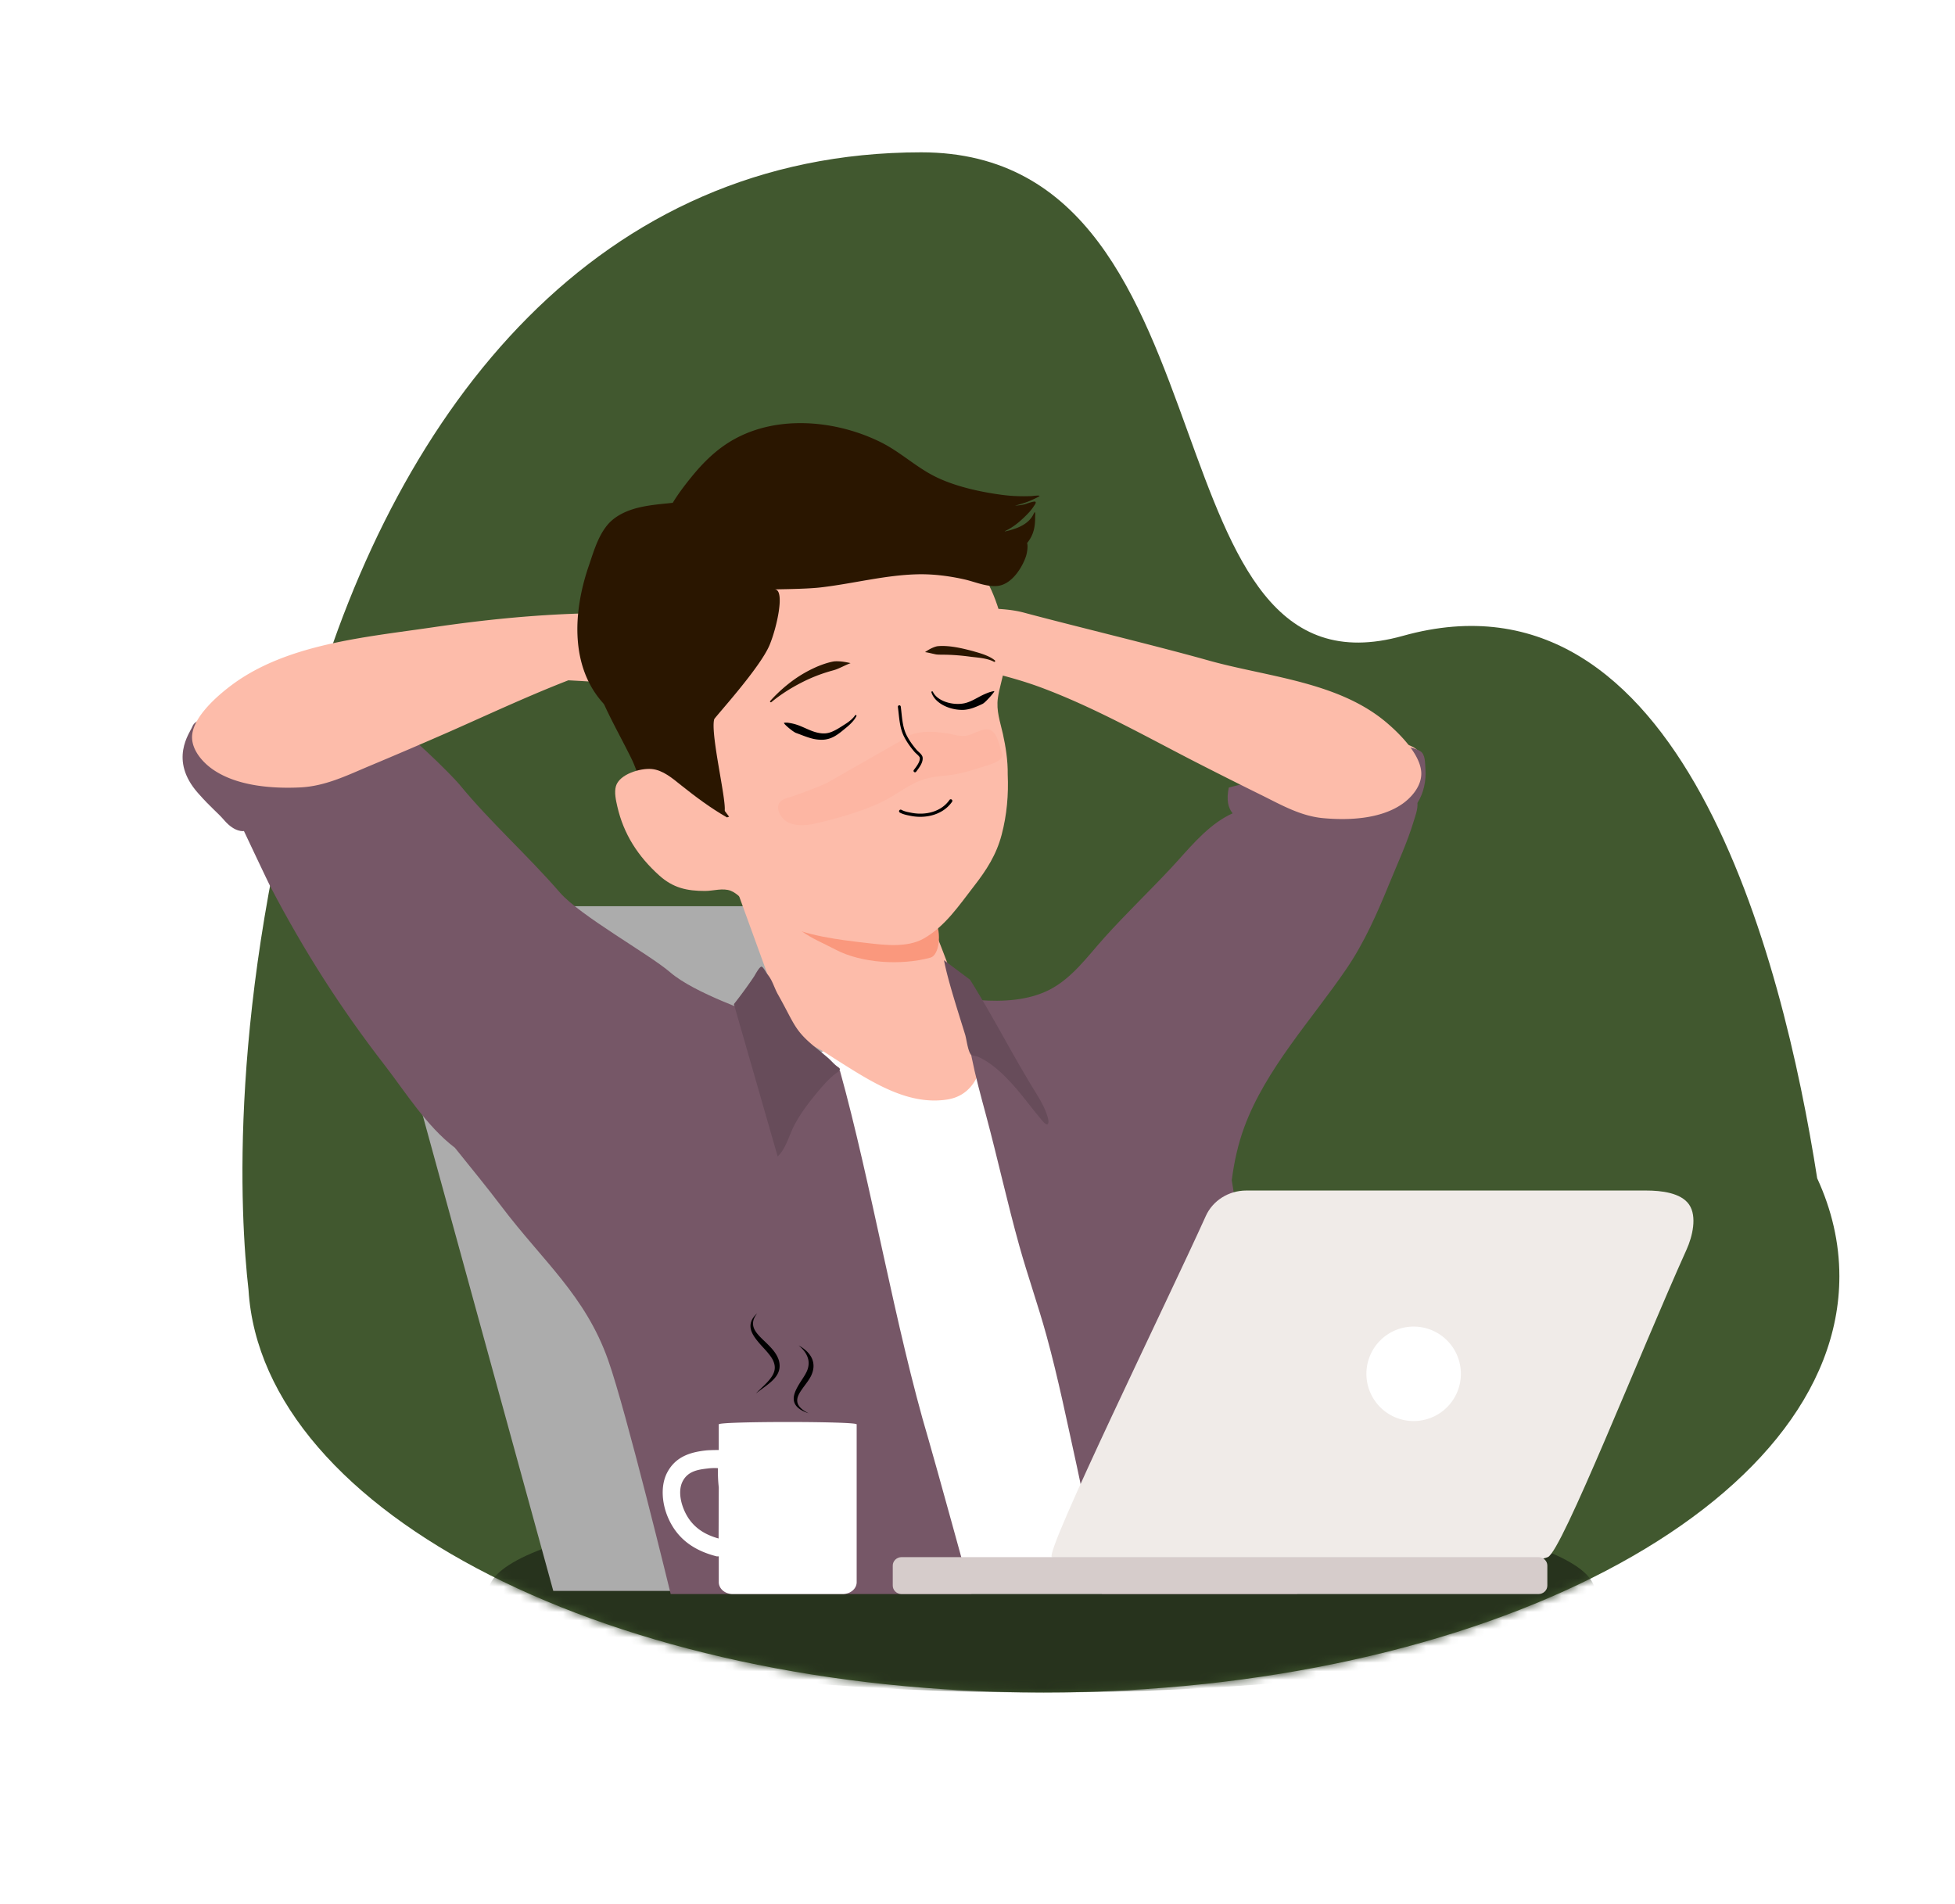
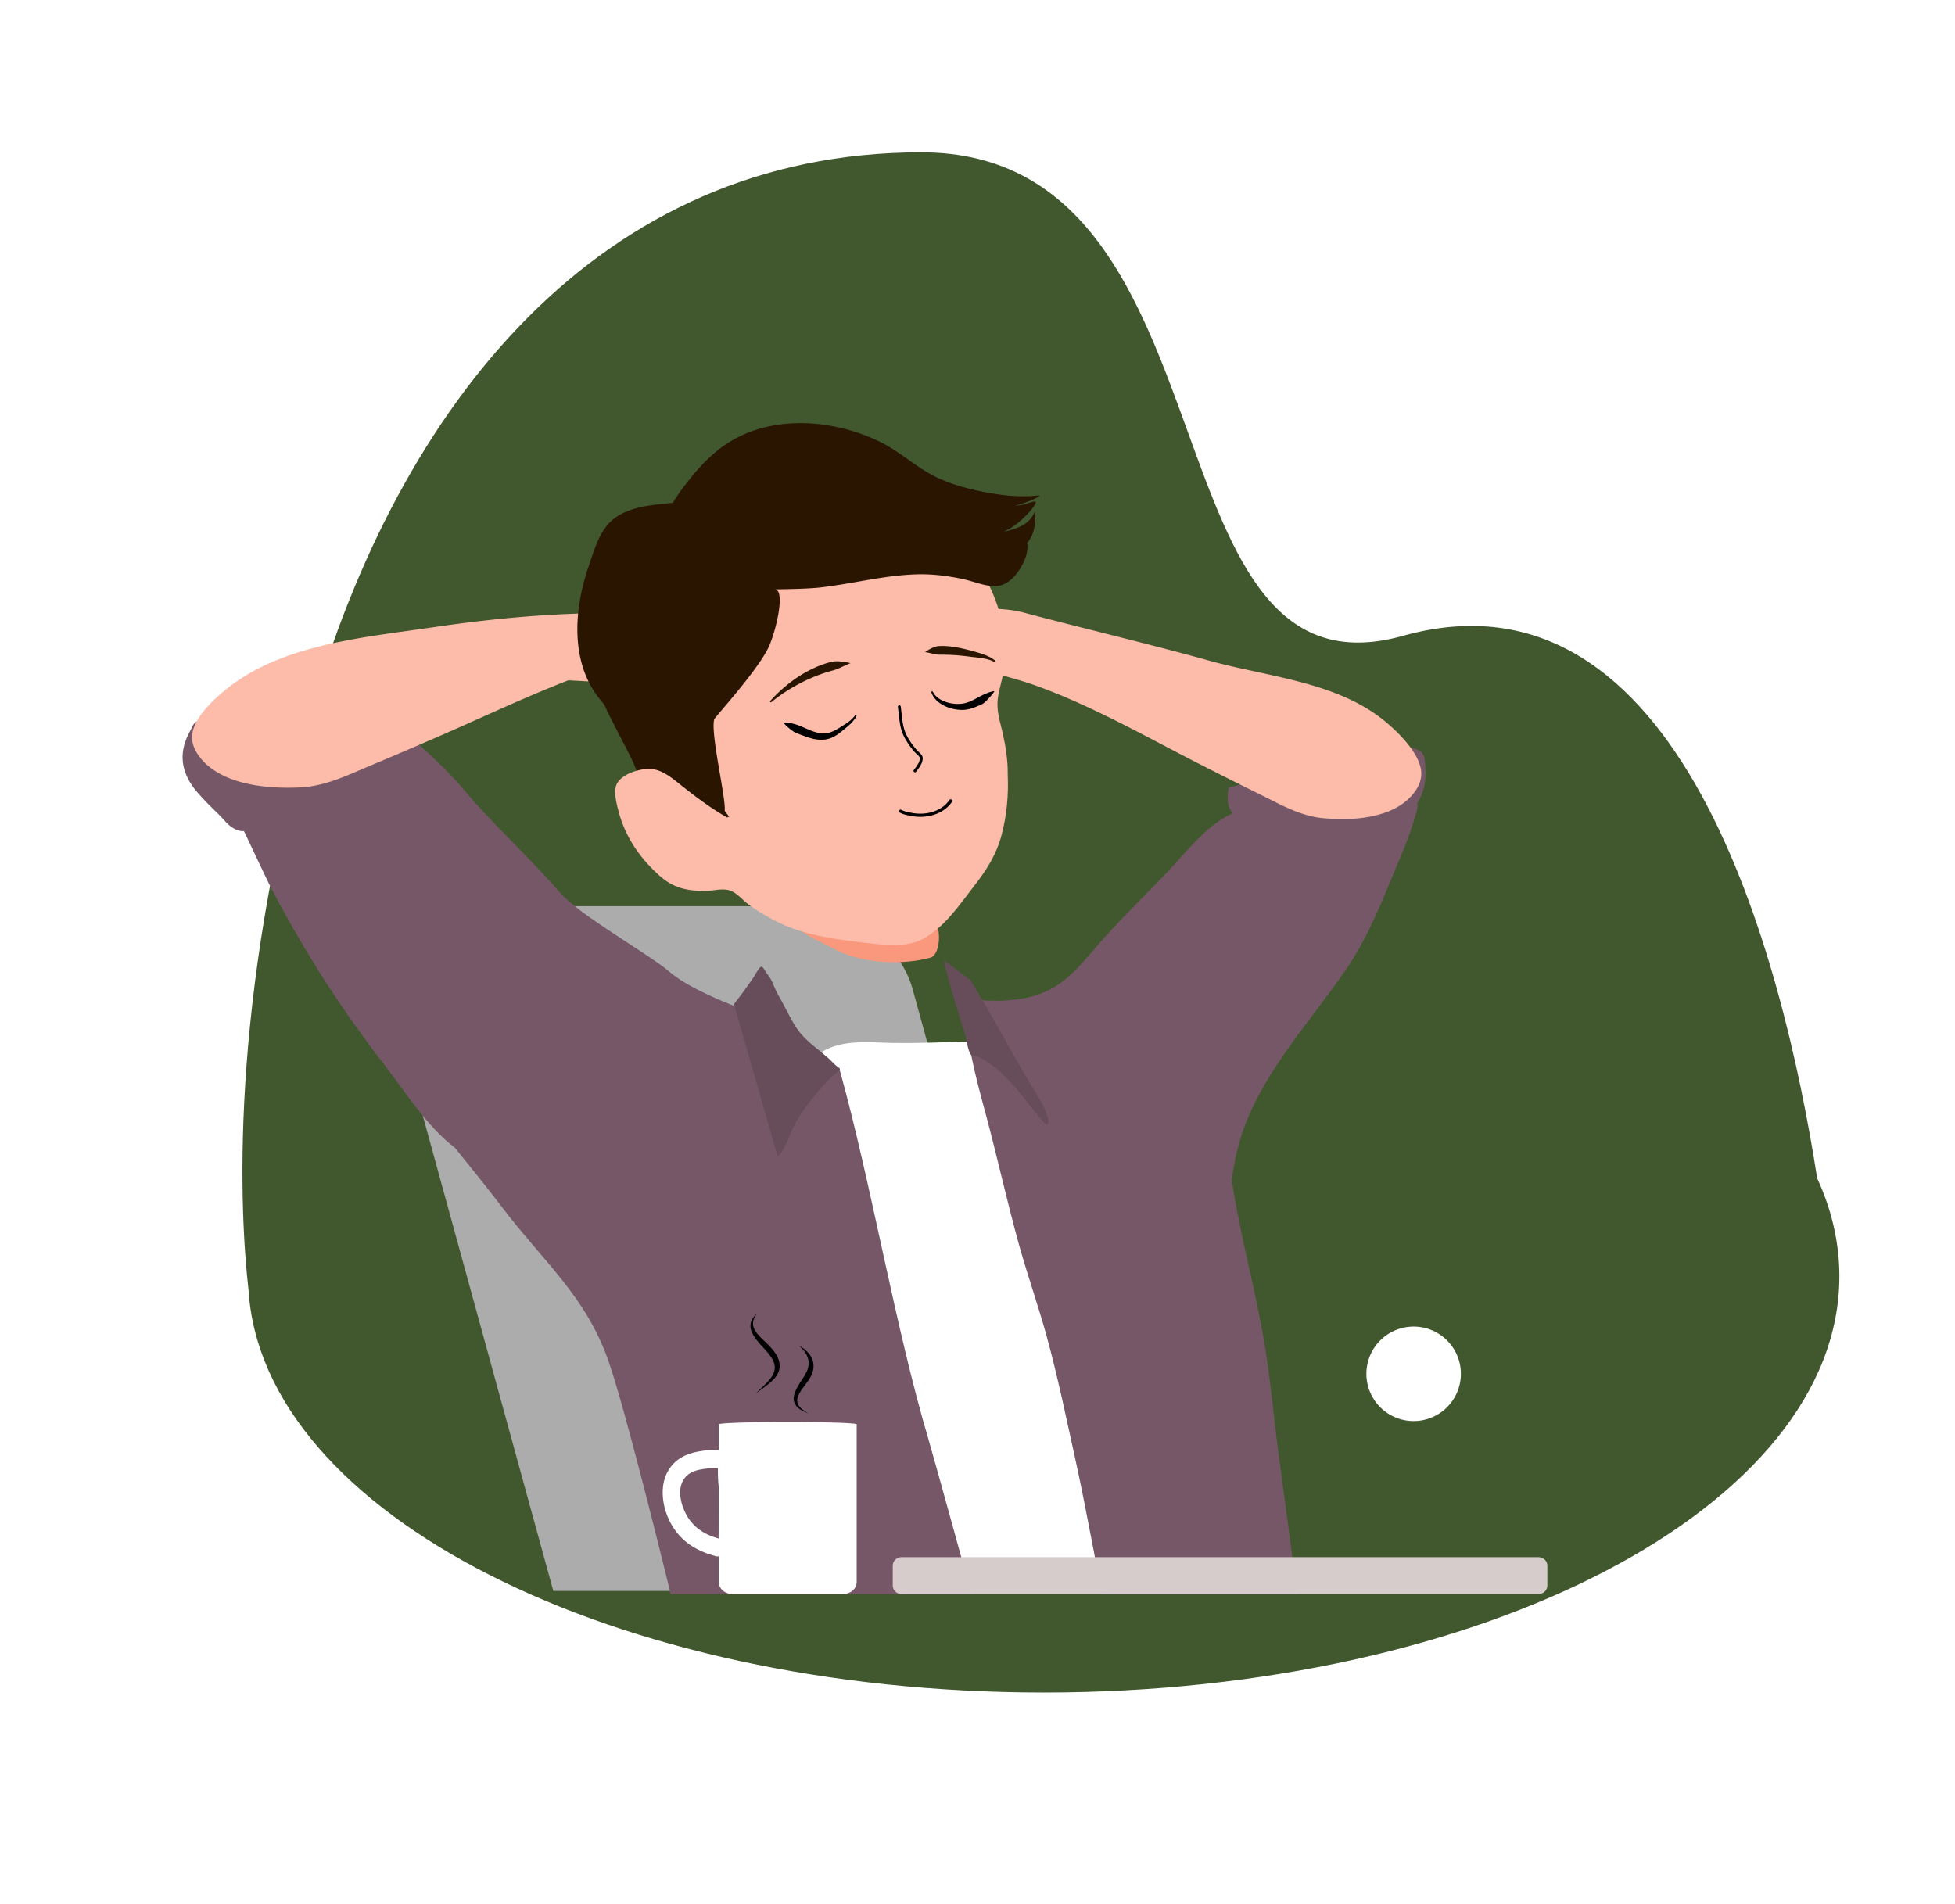
<svg xmlns="http://www.w3.org/2000/svg" width="231" height="225" viewBox="0 0 231 225" fill="none">
  <g filter="url(#a2k2a5ffta)">
    <path fill="#fff" d="M-11-38h260v460H-11z" />
    <path fill-rule="evenodd" clip-rule="evenodd" d="M140.353 51.045C134.665 35.339 128.385 18 108.854 18c-38.063 0-61.773 29.806-72.218 66.557-9.725 34.219-8.266 59.153-7.27 67.881C30.998 178.85 72.441 200 123.327 200c51.921 0 94.011-22.019 94.011-49.18 0-3.989-.908-7.868-2.621-11.582-4.097-26.203-16.105-73.29-48.957-64.098-15.145 4.238-20.01-9.194-25.407-24.095z" fill="#41582F" />
    <mask id="objogiz7sb" style="mask-type:alpha" maskUnits="userSpaceOnUse" x="28" y="18" width="190" height="182">
      <path fill-rule="evenodd" clip-rule="evenodd" d="M140.353 51.045C134.665 35.339 128.385 18 108.854 18c-38.063 0-61.773 29.806-72.218 66.557-9.725 34.219-8.266 59.153-7.27 67.881C30.998 178.85 72.441 200 123.327 200c51.921 0 94.011-22.019 94.011-49.18 0-3.989-.908-7.868-2.621-11.582-4.097-26.203-16.105-73.29-48.957-64.098-15.145 4.238-20.01-9.194-25.407-24.095z" fill="#41582F" />
    </mask>
    <g mask="url(#objogiz7sb)">
-       <path fill-rule="evenodd" clip-rule="evenodd" d="M188.471 188.147c0 6.546-29.272 11.853-65.382 11.853-36.11 0-65.383-5.307-65.383-11.853 0-6.545 29.273-11.853 65.383-11.853s65.382 5.308 65.382 11.853z" fill="#27331D" />
-     </g>
+       </g>
    <path fill-rule="evenodd" clip-rule="evenodd" d="M107.85 116.935c-1.583-5.766-7.661-9.848-14.664-9.848H62.11c-4.59 0-8.93 1.771-11.786 4.809-2.856 3.038-3.916 7.012-2.878 10.792l17.93 65.31h61.984l-19.51-71.063h-.001z" fill="#ACACAC" />
    <path fill-rule="evenodd" clip-rule="evenodd" d="M123.538 123.235c-5.942-.517-12.074.101-18.041.007-2.95-.047-6.494-.534-8.958 1.485-3.478 2.849-3.717 8.098-3.603 12.227.083 3.013.572 6.001 1.199 8.944 1.063 4.99 2.427 9.914 3.656 14.864 1.538 6.192 2.86 12.445 4.689 18.561.596 1.994 3.22 8.674 3.22 8.674h34.276l-16.438-64.763v.001z" fill="#fff" />
-     <path fill-rule="evenodd" clip-rule="evenodd" d="M143.213 99.575c-.628.632-1.256 1.266-1.882 1.9-3.569 3.61-7.069 7.278-10.577 10.945-2.563 2.68-5.113 5.212-7.249 8.263-.983 1.404-2.088 2.934-2.324 4.674-.19 1.411.234 2.879.995 4.064 3.531 5.497 10.648 4.354 15.58 1.647 6.34-3.48 10.885-9.1 14.891-14.955 3.21-4.691 6.234-9.376 8.895-14.404 1.426-2.692 2.893-5.402 4.15-8.178.525-1.16 1.214-2.384 1.51-3.656.198-.342.342-.687.344-.994.005-.654-2.21-1.196-2.623-1.349-1.849-.684-4.313-2.235-6.459-2.12l-.623-.28c-.418.27-.82.578-1.21.912-2.75 1.895-5.162 4.651-7.473 7.032a152.656 152.656 0 0 0-5.946 6.499h.001zM108.191 104.514c1.516 3.637 3.041 7.253 4.358 10.977.366 1.035 3.034 2.716 3.331 3.771.646 2.302 1.305 9.89-4.014 10.677-4.651.689-8.884-2.074-13.21-4.819-.995-.631-2.469-1.68-3.632-1.825-.304-.037-1.032.082-1.326-.218-.33-.336-7.475-20.354-9.116-24.695l23.609 6.132z" fill="#FDBCAA" />
    <path fill-rule="evenodd" clip-rule="evenodd" d="M94.737 110.05c1.198.868 2.667 1.466 3.972 2.155 3.071 1.622 7.781 1.907 11.243.955.994-.273 1.377-2.833.524-4.472l-15.74 1.362z" fill="#FA987D" />
    <path fill-rule="evenodd" clip-rule="evenodd" d="M145.649 96.11c-.54-.638-.756-1.594-.46-3.043l15.09-3.922c1.954-.568 5.571-1.55 7.526-.387.637.379.57 1.456.619 2.085.107 1.4-.195 2.859-.941 4.041.071.725-.296 1.673-.443 2.16-.765 2.537-1.895 4.957-2.896 7.406-1.431 3.501-2.935 6.935-5.075 10.071-4.074 5.969-9.516 11.799-12.049 18.68-.749 2.034-1.199 4.131-1.478 6.262.105.702.282 1.817.735 4.161.948 4.911 2.209 9.76 3.056 14.691.759 4.419 1.134 8.882 1.721 13.322.53 4.01 2.234 16.732 2.234 16.732H130.2s-2.047-10.964-2.971-15.145c-1.138-5.149-2.183-10.334-3.583-15.42-.974-3.539-2.202-7-3.191-10.535-1.431-5.124-2.563-10.323-3.941-15.46-1.287-4.794-2.45-8.914-2.45-13.948l1.631.321c2.802.208 5.788.054 8.288-1.213 2.711-1.375 4.564-4.015 6.552-6.22 2.514-2.788 5.227-5.389 7.792-8.129 1.99-2.127 3.904-4.603 6.467-6.078.28-.161.566-.304.856-.432h-.001zm-113.675 8.712c-.301-.577-3.15-6.618-3.15-6.618s-1.04.218-2.322-1.267c-.876-1.013-1.525-1.426-3.115-3.23-3.457-3.92-.96-7.082-.653-7.865.57-1.451 4.036-.867 5.068-.66 2.855.576 5.51 2.067 8.217 3.072 1.387.515 4.442-4.54 9.496-3.163 1.948.53 8.026 6.703 8.734 7.568 3.705 4.519 8.078 8.387 11.895 12.798 2.37 2.739 10.602 7.33 13.027 9.425 2.974 2.568 9.878 4.764 11.268 5.517 1.267.686 2.09 2.938 2.779 4.105.874 1.482 6.023 2.003 6.023 2.003 3.707 13.338 6.541 30.39 10.488 43.655.615 2.067 5.056 18.207 5.056 18.207H79.249s-5.261-21.65-7.398-27.669c-2.712-7.638-7.706-11.664-12.604-18.145-1.645-2.176-3.553-4.506-5.5-6.927-3.352-2.548-5.875-6.63-8.3-9.763-5.22-6.744-9.512-13.475-13.472-21.043z" fill="#765767" />
    <path fill-rule="evenodd" clip-rule="evenodd" d="M86.717 118.657a52.843 52.843 0 0 0 2.383-3.266c.092-.136.649-1.214.894-1.16.202.044.553.742.683.896.605.716.787 1.573 1.246 2.388 2.017 3.58 1.897 4.238 4.641 6.43.197.157.392.315.584.478l.505.427c.128.107.254.215.375.332.337.325.574.61.953.881.08.057.26.171.259.284-.003.23-.506.51-.651.628-.647.531-1.211 1.147-1.75 1.785-1.118 1.326-2.231 2.741-3.027 4.29-.579 1.127-.966 2.717-1.925 3.605l-5.17-17.998zM111.542 113.471c.437 2.35 1.772 6.42 2.494 8.777.171.557.303 1.83.658 2.34.098.142.426.167.536.194.401.099.8.299 1.195.543 1.239.763 2.389 1.875 3.429 3.056 1.023 1.164 1.95 2.425 2.944 3.62.159.192.804 1.064 1.01.821.185-.219-.012-.816-.119-1.131-.391-1.158-1.11-2.247-1.753-3.307-2.633-4.341-4.629-8.306-7.316-12.611l-3.076-2.303-.002.001z" fill="#674C5A" />
-     <path fill-rule="evenodd" clip-rule="evenodd" d="M142.475 143.694c.825-1.827 2.704-3.011 4.782-3.011h47.246c1.754 0 4.115.254 5.079 1.659.963 1.404.399 3.77-.297 5.313-5.525 12.248-14.729 35.673-16.395 36.347-5.065 2.049-56.294 1.113-58.596 0-.95-.459 13.751-30.485 18.182-40.308h-.001z" fill="#F0EBE8" />
    <path fill-rule="evenodd" clip-rule="evenodd" d="M105.487 185.002c0-.552.472-.999 1.055-.999h75.234c.583 0 1.055.447 1.055.999v2.368c0 .552-.472.999-1.055.999h-75.234c-.583 0-1.055-.447-1.055-.999v-2.368z" fill="#D6CCCB" />
    <path fill-rule="evenodd" clip-rule="evenodd" d="M167.035 156.76a5.585 5.585 0 0 0-5.583 5.582 5.585 5.585 0 0 0 5.583 5.583 5.585 5.585 0 0 0 5.582-5.583 5.584 5.584 0 0 0-5.582-5.582z" fill="#fff" />
    <path fill-rule="evenodd" clip-rule="evenodd" d="M81.99 71.522c-1.061.375-2.393.397-3.513.522-3.178.354-6.36.354-9.559.445-6.042.173-11.866.77-17.82 1.646-7.91 1.162-17.12 1.945-23.625 6.745-1.735 1.28-4.504 3.688-4.761 5.917-.188 1.634 1.094 3.187 2.417 4.113 2.802 1.962 6.96 2.3 10.322 2.14 2.959-.138 5.51-1.4 8.153-2.513a618.751 618.751 0 0 0 9.475-4.06c6.485-2.861 13.02-5.998 19.848-8.11 3.494-1.081 7.2-1.732 10.83-2.324L81.99 71.52v.001zM109.298 70.989c.944.398 2.138.469 3.14.63 2.844.456 5.792.036 8.568.781 5.673 1.524 15.611 3.908 21.752 5.636 6.94 1.952 15.319 2.496 21.04 7.322 1.527 1.287 3.954 3.688 4.131 5.827.13 1.566-1.058 3.001-2.268 3.837-2.563 1.768-6.303 1.935-9.315 1.658-2.653-.244-4.912-1.542-7.257-2.705a550.766 550.766 0 0 1-8.405-4.228c-5.751-2.974-11.541-6.213-17.617-8.484-3.11-1.163-6.42-1.923-9.663-2.623l-4.106-7.65v-.001z" fill="#FDBCAA" />
    <path fill-rule="evenodd" clip-rule="evenodd" d="M70.666 71.31c2.572-1.573 4.92-3.678 7.124-5.552.357-.303 2.632-2.448 3.066-2.524.275-.047.408.536.46.656.39.897.672 1.849.896 2.807.72 3.075 1.113 6.32 1.374 9.522.074.905.51 2.529-.474 3.463-1.204 1.145-3.613 1.116-5.021 1.152-4.256.106-8.35-.38-12.528-.507l5.102-9.017h.001z" fill="#FDBCAA" />
    <path fill-rule="evenodd" clip-rule="evenodd" d="M69.395 78.158c.666 1.415 1.072 2.975 1.694 4.415 1.063 2.464 2.407 4.785 3.579 7.195.653 1.344 1.157 3.49 2.286 4.537.438.406 1.213.591 1.757.785 1.272.455 2.543.913 3.825 1.34 1.613.537 3.221 1.09 4.85 1.575.212.063 1.394.572 1.563.248.158-.3-.086-.894-.163-1.18-.3-1.105-.71-2.18-1.11-3.25a89.185 89.185 0 0 1-3.593-12.079l-14.687-3.586z" fill="#2A1600" />
    <path fill-rule="evenodd" clip-rule="evenodd" d="M86.15 96.509c-1.786-2.29-3.214-4.724-3.798-7.72-1.542-7.904.513-15.411 5.72-21.325 1.867-2.12 3.973-4.138 6.438-5.555 1.287-.74 2.744-1.075 4.175-1.41 1.807-.425 3.555-.82 5.43-.653 7.14.635 12.353 6.292 14.101 12.94.532 2.021.744 4.248.417 6.326-.179 1.133-.562 2.223-.723 3.358-.216 1.535.27 2.804.594 4.268.324 1.468.593 3.154.566 4.762.108 2.394-.097 4.793-.718 7.145-.627 2.371-1.779 4.153-3.269 6.072-1.749 2.251-3.404 4.762-5.958 6.2-1.937 1.092-4.616.754-6.706.515-3.359-.385-7.08-.839-10.183-2.312-1.286-.61-2.686-1.409-3.825-2.265-.669-.503-1.267-1.272-2.057-1.589-.918-.368-2.069.015-3.03.017-2.137.004-3.777-.345-5.431-1.834-2.504-2.254-4.206-4.876-4.953-8.156-.165-.72-.373-1.646-.168-2.377.404-1.439 2.895-2.166 4.23-2.043 1.332.122 2.475 1.12 3.474 1.917 1.727 1.378 3.503 2.703 5.424 3.803l.251-.084z" fill="#FDBCAA" />
-     <path fill-rule="evenodd" clip-rule="evenodd" d="M106.373 87.572c1.506-1.343 3.753-1.18 5.577-.906.685.102 1.376.36 2.076.293.884-.083 1.944-.938 2.834-.74.882.196 1.171 1.639 1.407 2.378.128.398.319.74-.025 1.075-.527.515-1.553.76-2.24.98-1.021.327-2.137.675-3.191.858-1.097.189-2.2.191-3.285.474-1.945.507-3.524 1.902-5.302 2.771-2.294 1.12-5.534 2.03-7.998 2.584-1.145.258-2.552.344-3.527-.444-.545-.44-1.094-1.485-.536-2.117.403-.455 1.12-.533 1.664-.734 1.302-.481 2.65-.951 3.906-1.536l8.641-4.936h-.001z" fill="#FDB6A3" />
    <path fill-rule="evenodd" clip-rule="evenodd" d="M110.228 81.752c.236.484.675.825 1.19 1.061.749.344 1.66.437 2.362.323.315-.046.604-.148.884-.266.355-.152.69-.343 1.033-.525a8.66 8.66 0 0 1 1.15-.523c.215-.067.421-.13.628-.149.148-.013-1.023 1.335-1.365 1.497a10.72 10.72 0 0 1-1.146.487c-.354.119-.719.205-1.109.228a4.875 4.875 0 0 1-2.243-.467c-.72-.35-1.326-.883-1.554-1.598a.091.091 0 1 1 .17-.068z" fill="#000" />
    <path fill-rule="evenodd" clip-rule="evenodd" d="M117.546 78.034c-.282-.237-.629-.42-1.003-.577-.539-.227-1.124-.38-1.618-.525-.768-.201-1.55-.395-2.347-.505a9.24 9.24 0 0 0-1.137-.093 5.636 5.636 0 0 0-.493.014c-.07.005-.142.008-.211.021-.109.02-.209.049-.312.086a4.116 4.116 0 0 0-.584.265 5.73 5.73 0 0 0-.542.341c.374.05.667.134 1.034.213.112.025.212.051.327.065.107.013.213.016.321.02.149.004.298.003.448.005.352.003.704.012 1.056.03.774.043 1.544.119 2.301.227.497.056 1.08.105 1.635.226.367.08.715.183 1.013.35.045.03.106.02.137-.025a.098.098 0 0 0-.025-.138zM91.154 82.964c1.052-.871 2.252-1.638 3.525-2.291a18.765 18.765 0 0 1 3.38-1.348c.22-.066.444-.118.66-.193.181-.062.348-.137.522-.213.44-.193.811-.391 1.259-.555a8.123 8.123 0 0 0-.885-.171 5.563 5.563 0 0 0-.9-.049c-.072.002-.142.01-.213.021-.28.044-.553.12-.826.2a11.29 11.29 0 0 0-1.48.57c-.793.367-1.557.805-2.274 1.306a17.77 17.77 0 0 0-2.906 2.58.1.1 0 0 0-.004.14.1.1 0 0 0 .14.003h.002z" fill="#2A1600" />
    <path fill-rule="evenodd" clip-rule="evenodd" d="M106.094 83.54c.156 1.158.18 2.411.713 3.475.333.665.775 1.277 1.258 1.84.099.116.3.275.455.442.075.082.143.16.155.24.029.188-.028.384-.118.576-.153.325-.403.635-.58.875a.17.17 0 0 0 .275.203c.188-.255.451-.586.613-.933.121-.256.186-.52.148-.772-.021-.134-.114-.282-.242-.42-.151-.164-.349-.32-.446-.433-.465-.542-.891-1.13-1.212-1.77-.516-1.03-.528-2.246-.68-3.369a.17.17 0 1 0-.338.046h-.001zM106.51 95.697c.374.205.816.278 1.231.357 1.622.31 3.478-.122 4.451-1.531a.188.188 0 0 1 .309.213c-1.057 1.531-3.067 2.023-4.83 1.686-.452-.086-.932-.173-1.34-.397a.188.188 0 0 1-.075-.254.188.188 0 0 1 .255-.074h-.001zM101.19 84.632a3.119 3.119 0 0 1-.401.588 6.007 6.007 0 0 1-.765.735c-.46.376-.923.783-1.445 1.07-.38.209-.79.344-1.24.382a4.367 4.367 0 0 1-1.472-.158c-.62-.165-1.211-.424-1.814-.638-.361-.129-1.594-1.168-1.396-1.2.123-.019.25-.014.383-.012a5.64 5.64 0 0 1 1.513.391c.652.26 1.273.598 1.958.767.258.063.523.109.803.11.355.007.683-.074.997-.204.52-.214 1-.54 1.474-.84.272-.17.557-.366.807-.593.166-.151.318-.314.44-.492a.092.092 0 0 1 .126-.032.091.091 0 0 1 .032.126z" fill="#000" />
    <path fill-rule="evenodd" clip-rule="evenodd" d="M79.49 59.42c.688-1.149 1.611-2.318 2.156-2.99 1.085-1.341 2.287-2.616 3.76-3.673 5.481-3.935 13.117-3.241 18.623-.523 2.45 1.21 4.312 3.086 6.79 4.238 2.275 1.058 5.075 1.679 7.672 2.017 1.105.144 2.218.177 3.347.135.103-.004.942-.117.993-.029.047.084-1.197.615-1.29.651-.298.115-.601.217-.909.308-.233.07-.467.136-.701.202a8.26 8.26 0 0 0 1.095-.149c.146-.03 1.271-.478 1.344-.288.056.146-.159.408-.236.528-.332.517-.796.979-1.26 1.416-.612.576-1.334 1.141-2.15 1.501l.011.034a8.516 8.516 0 0 0 1.369-.389c.626-.238 1.203-.578 1.618-1.052.145-.165.262-.341.359-.529.012-.023.17-.335.178-.326.1.119.048.436.05.573.006.477-.022.96-.13 1.435a3.909 3.909 0 0 1-.82 1.662c.145.455-.051 1.31-.116 1.513-.408 1.278-1.664 3.422-3.451 3.562-1.278.1-2.641-.511-3.824-.777-1.793-.404-3.696-.652-5.584-.605-3.867.097-7.649 1.122-11.488 1.557-1.752.199-5.285.208-5.345.227 1.218.03.278 4.413-.617 6.569-1.135 2.731-6.485 8.553-6.545 8.775-.503 1.846 1.785 10.867 1.133 11.016-2.283.52-8.603-12.165-9.357-12.517-1.014-.224-1.972-.163-3.019.046-.247.05-1.06.38-1.269.181-4.609-4.386-4.228-11.29-2.303-16.864.594-1.719 1.257-4.229 2.921-5.523 1.92-1.494 4.492-1.657 6.995-1.913z" fill="#2A1600" />
    <path fill-rule="evenodd" clip-rule="evenodd" d="M84.93 183.912v3.051c0 .373.174.73.484.994s.73.412 1.168.412H99.57c.438 0 .859-.148 1.169-.412.31-.264.484-.621.484-.994v-18.647c0-.373-16.294-.373-16.294 0v3.03s-1.08 0-1.57.056c-1.86.213-3.508.756-4.482 2.528-.87 1.586-.654 3.692.013 5.297 1.151 2.768 3.32 4.054 5.788 4.685l.004.001c.072.019.145.037.217.054l-.217-.054-.004-.001h.251zm0-8.146-.022 6.036c-1.754-.485-3.274-1.432-4.1-3.418-.429-1.031-.674-2.381-.114-3.4.613-1.116 1.723-1.317 2.897-1.451a6.386 6.386 0 0 1 1.235-.042v.431c0 .623.035 1.24.104 1.843v.001z" fill="#fff" />
    <path fill-rule="evenodd" clip-rule="evenodd" d="M95.55 167.005c-1.234-.4-1.683-.959-1.755-1.562-.063-.526.179-1.097.5-1.662.14-.245.295-.488.448-.725.154-.238.31-.468.427-.693.17-.286.28-.569.335-.85.06-.303.062-.6-.01-.895-.137-.568-.502-1.114-1.13-1.628.782.429 1.298.942 1.563 1.519.155.336.214.692.191 1.061-.021.34-.128.688-.297 1.045a6.193 6.193 0 0 1-.368.6c-.19.273-.403.548-.6.825-.335.469-.634.93-.655 1.392-.025.546.319 1.066 1.35 1.573h.001zM89.309 164.672c.728-.748 1.552-1.412 1.98-2.164.272-.482.364-1.001.107-1.624-.125-.324-.341-.622-.58-.917-.24-.3-.513-.592-.78-.884a12.452 12.452 0 0 1-.635-.745c-.333-.43-.598-.859-.69-1.306-.12-.587.042-1.195.759-1.845-.532.683-.59 1.246-.386 1.765.125.322.356.618.629.916.258.282.56.556.855.843.3.293.595.595.843.913.273.348.485.717.606 1.102.226.782.062 1.411-.348 1.962-.541.727-1.498 1.305-2.36 1.984z" fill="#000" />
  </g>
  <defs>
    <filter id="a2k2a5ffta" x="-21" y="-48" width="280" height="480" filterUnits="userSpaceOnUse" color-interpolation-filters="sRGB">
      <feFlood flood-opacity="0" result="BackgroundImageFix" />
      <feColorMatrix in="SourceAlpha" values="0 0 0 0 0 0 0 0 0 0 0 0 0 0 0 0 0 0 127 0" result="hardAlpha" />
      <feOffset />
      <feGaussianBlur stdDeviation="5" />
      <feComposite in2="hardAlpha" operator="out" />
      <feColorMatrix values="0 0 0 0 0 0 0 0 0 0 0 0 0 0 0 0 0 0 0.14 0" />
      <feBlend in2="BackgroundImageFix" result="effect1_dropShadow_11_2810" />
      <feBlend in="SourceGraphic" in2="effect1_dropShadow_11_2810" result="shape" />
    </filter>
  </defs>
</svg>